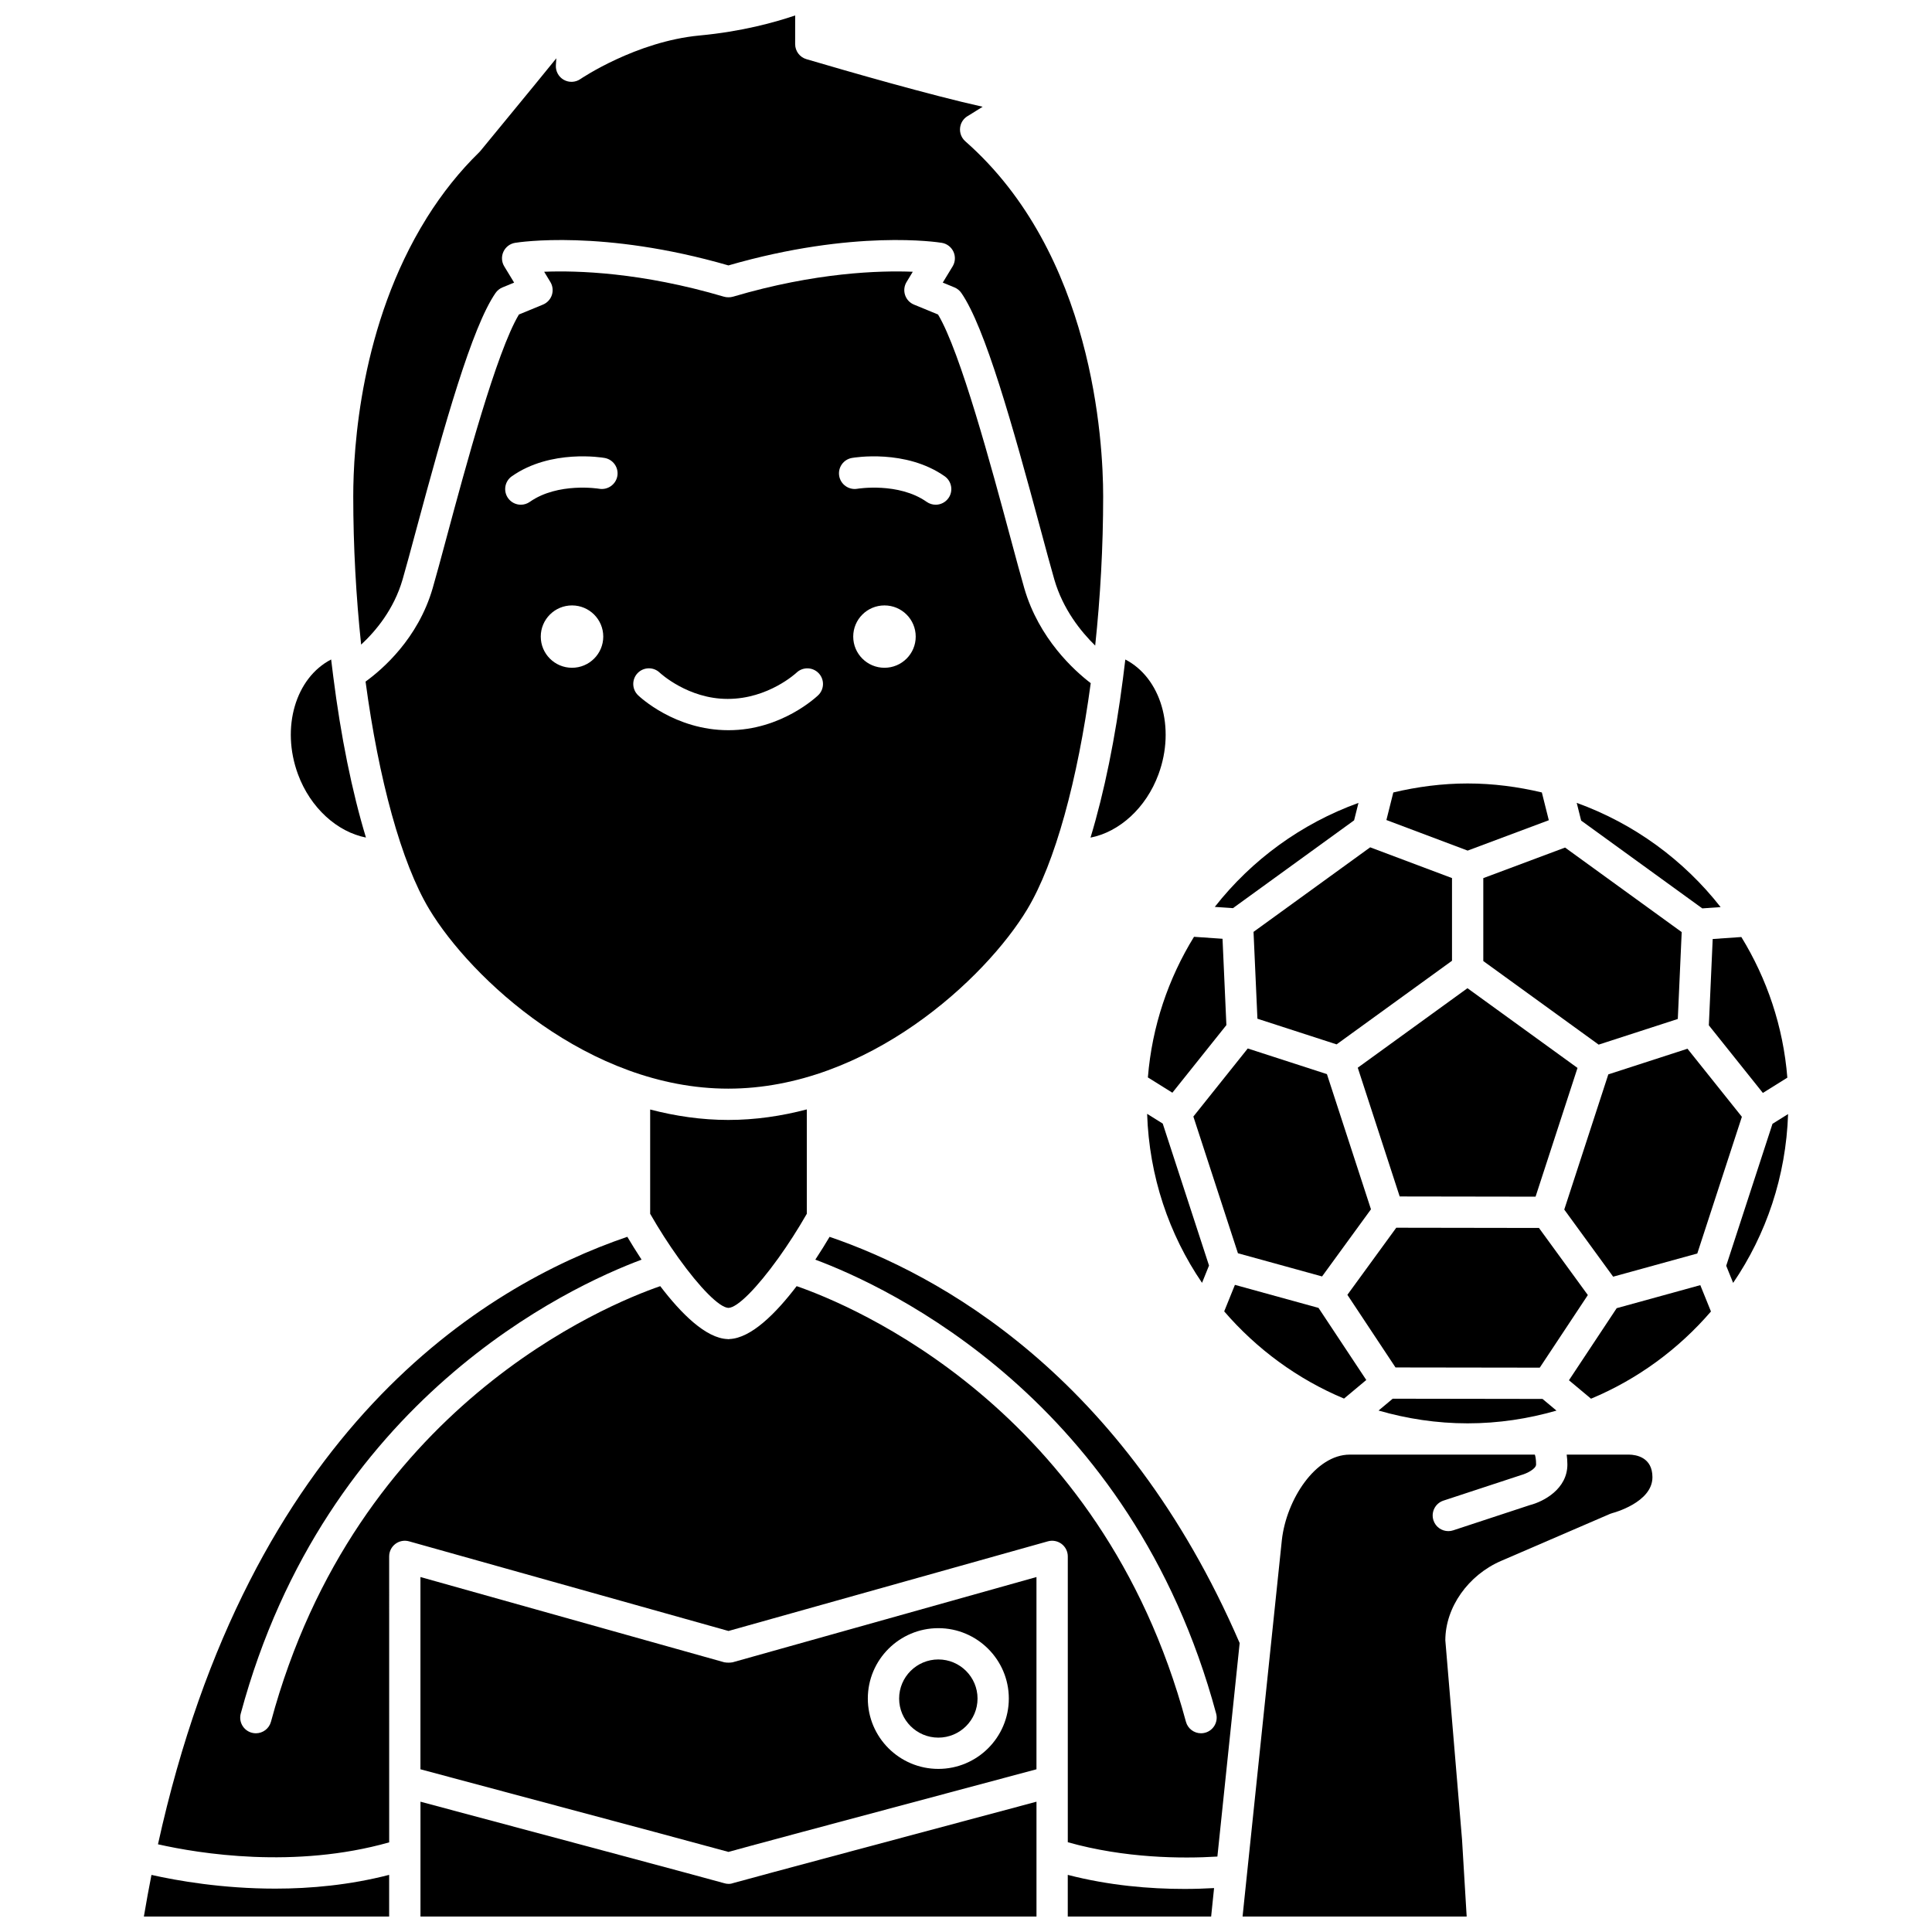
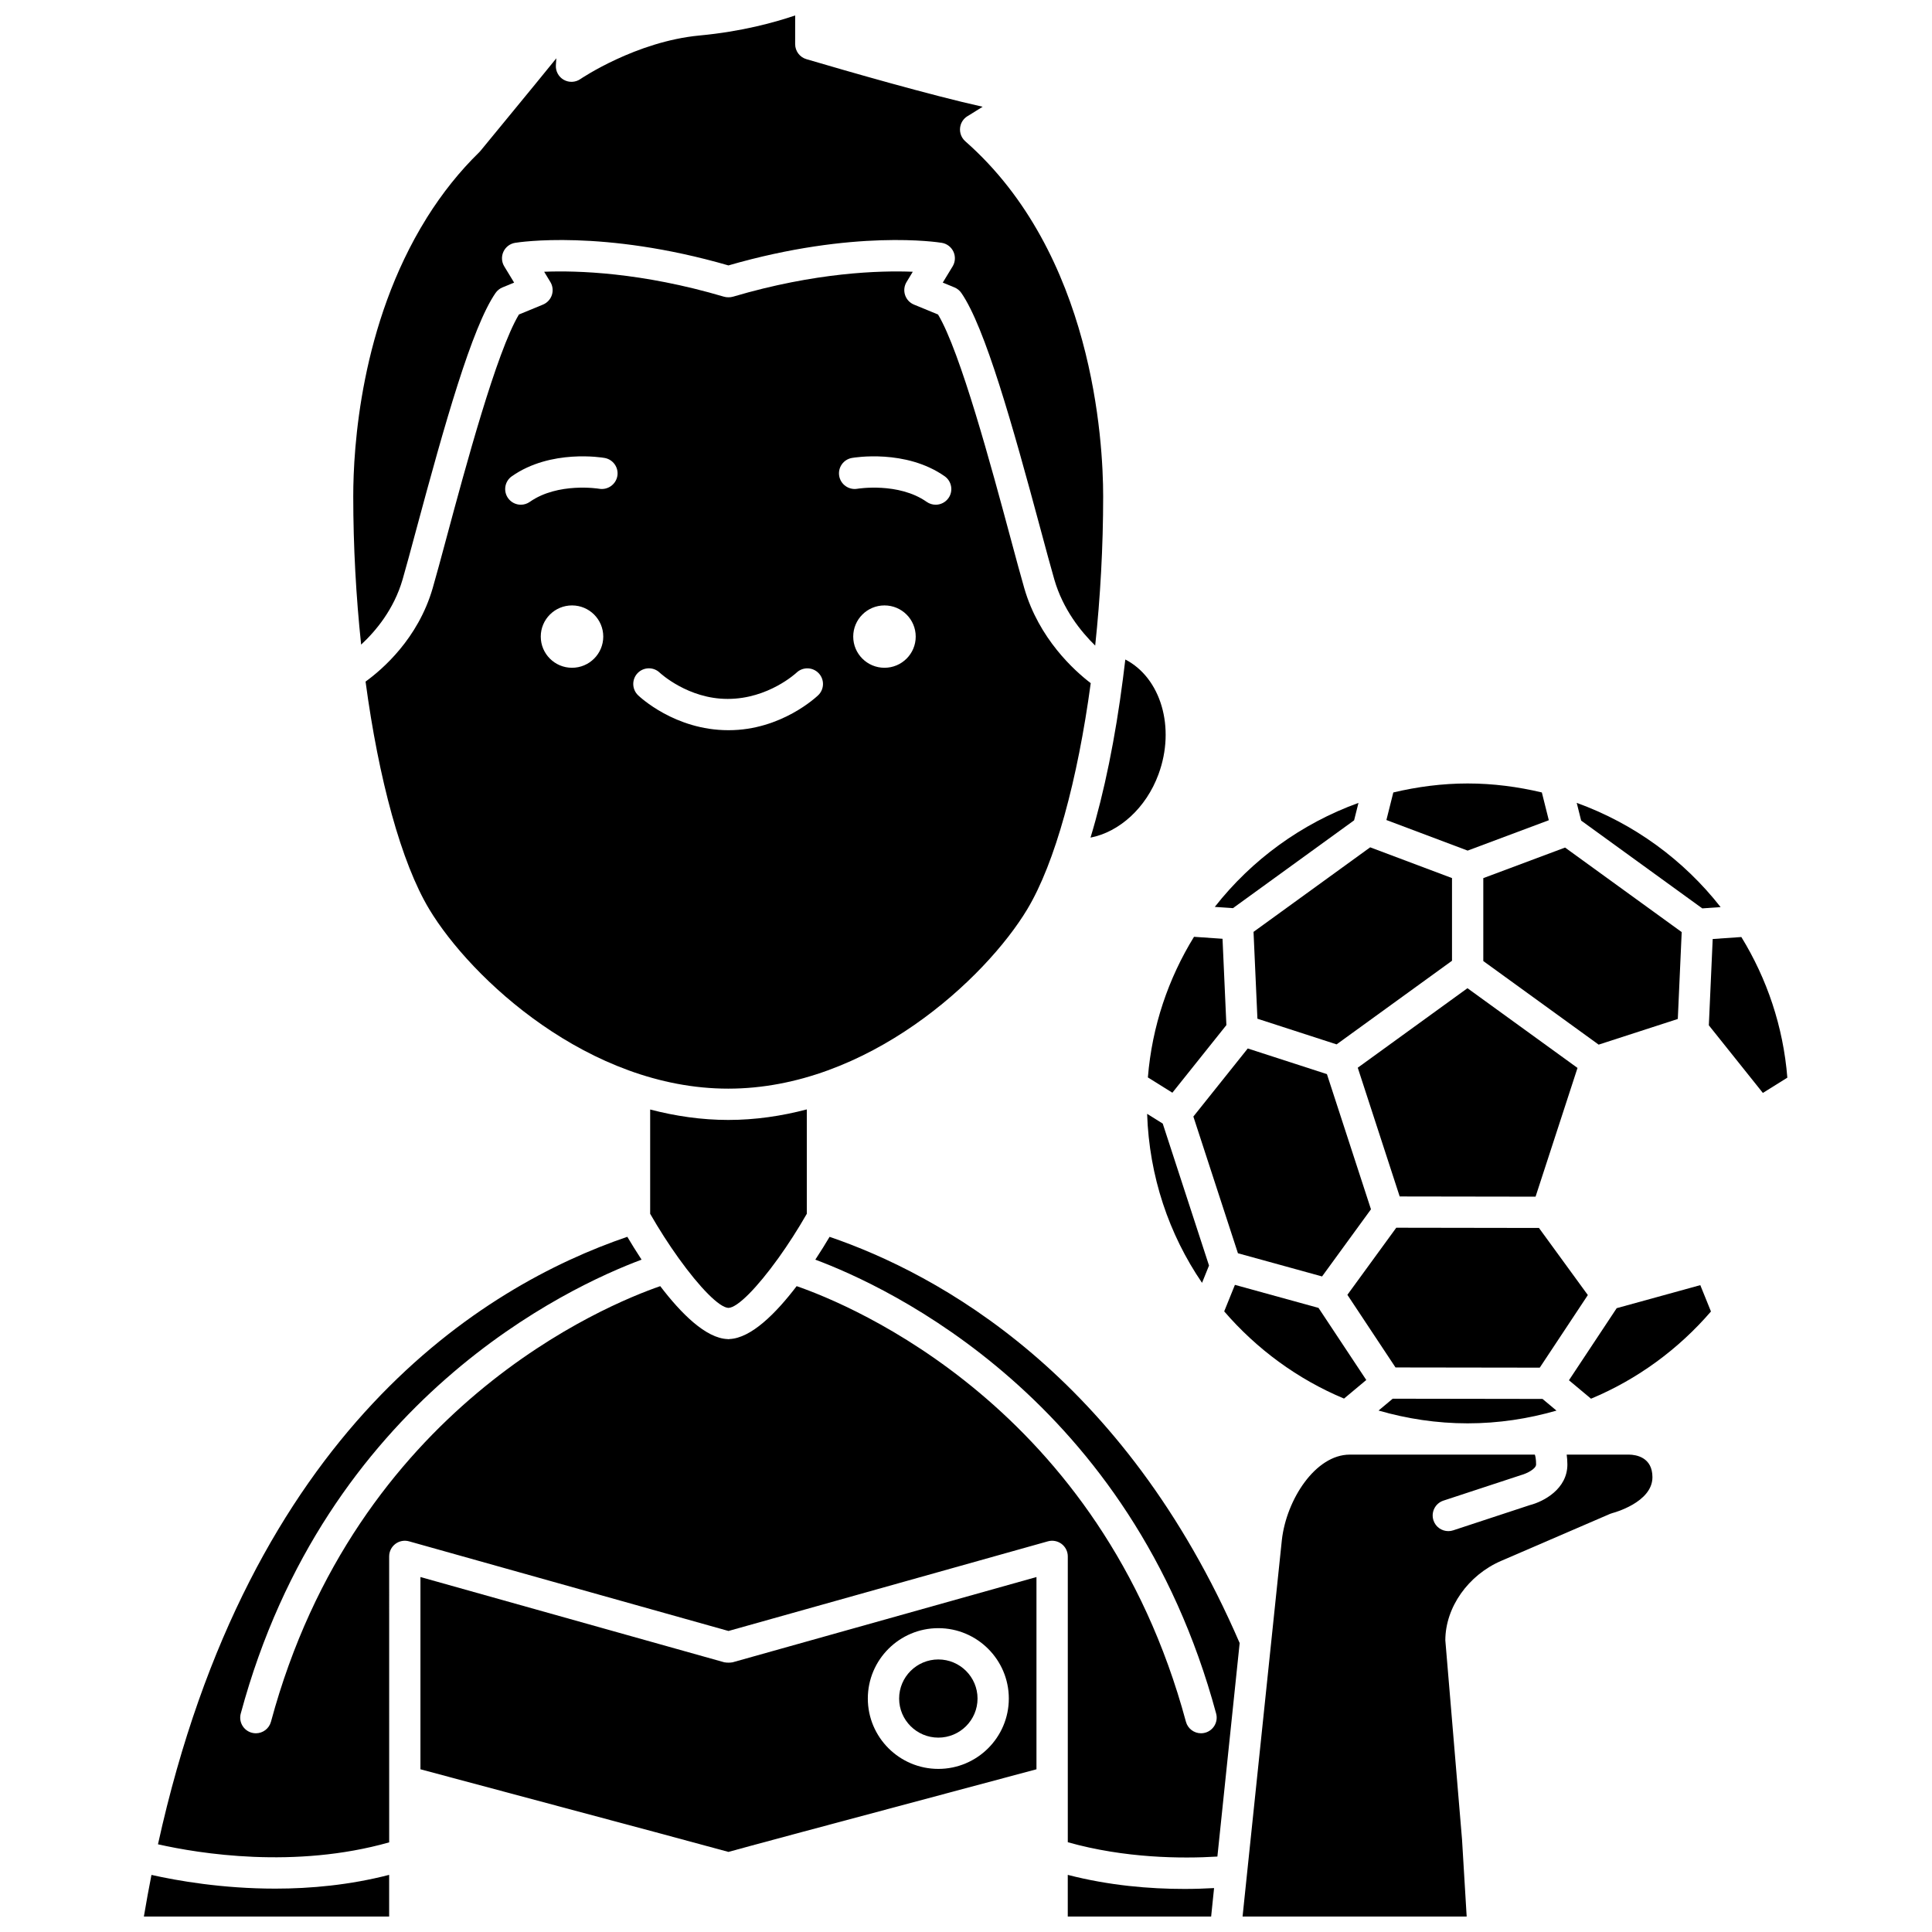
<svg xmlns="http://www.w3.org/2000/svg" width="800px" height="800px" version="1.1" viewBox="144 144 512 512">
  <defs>
    <clipPath id="e">
      <path d="m426 640h40v11.902h-40z" />
    </clipPath>
    <clipPath id="d">
      <path d="m473 529h109v122.9h-109z" />
    </clipPath>
    <clipPath id="c">
      <path d="m182 640h66v11.902h-66z" />
    </clipPath>
    <clipPath id="b">
-       <path d="m255 621h164v30.902h-164z" />
-     </clipPath>
+       </clipPath>
    <clipPath id="a">
      <path d="m237 148.09h200v167.91h-200z" />
    </clipPath>
  </defs>
  <path d="m554.45 361.37-1.844-7.363c-6.324-1.5-12.891-2.379-19.672-2.379-6.785 0-13.355 0.883-19.691 2.383l-1.832 7.305 21.531 8.102z" />
  <path d="m451.01 349.2c4.582-12.422 0.59-25.594-8.789-30.422-0.191 1.691-0.41 3.356-0.621 5.019v0.008c-2.012 15.691-4.945 30.109-8.602 42.172 7.609-1.48 14.719-7.824 18.012-16.777z" />
  <path d="m595.12 384.73 4.863-0.336c-9.77-12.477-22.941-22.129-38.137-27.625l1.176 4.695z" />
  <path d="m477.23 413.97 20.98 6.801 30.586-22.16v-21.91l-21.684-8.152-30.914 22.406z" />
  <path d="m454.69 433.58 14.316-17.918-1.023-22.875-7.559-0.523c-6.789 11.031-11.125 23.684-12.223 37.266z" />
  <path d="m502.85 361.4 1.16-4.625c-15.164 5.488-28.316 15.117-38.078 27.562l4.816 0.332z" />
  <path d="m537.09 398.69 30.57 22.148 20.977-6.801 1.031-23.023-30.91-22.402-21.668 8.102z" />
  <path d="m509.33 517.81c7.504 2.164 15.402 3.391 23.598 3.391h0.012c8.176 0 16.055-1.219 23.543-3.375l-3.699-3.094-39.703-0.059z" />
  <path d="m551.84 469.42-37.816-0.059-12.953 17.781 12.754 19.246 38.227 0.055 12.742-19.238z" />
  <path d="m596.86 415.72 14.32 17.918 6.484-4.047c-1.09-13.578-5.414-26.234-12.188-37.27l-7.594 0.527z" />
  <path d="m550.94 461.13 11.117-34.117-29.164-21.129-29.074 21.07 11.113 34.121z" />
  <path d="m500.18 514.64 5.898-4.93-12.656-19.102-22.156-6.106-2.84 7.027c8.594 9.969 19.422 17.961 31.754 23.109z" />
  <path d="m448 439.18c0.547 16.551 5.781 31.934 14.551 44.785l1.852-4.582-12.266-37.621z" />
  <path d="m494.36 482.27 12.961-17.793-11.672-35.824-20.98-6.797-14.414 18.039 11.812 36.23z" />
-   <path d="m593.8 476.19 11.816-36.227-14.418-18.039-20.977 6.797-11.676 35.828 12.957 17.785z" />
  <g clip-path="url(#e)">
    <path d="m426.97 640.86v11.043h37.996l0.434-4.227 0.344-3.316c-2.469 0.133-5.055 0.227-7.836 0.227-9.246 0.004-20.012-0.902-30.938-3.727z" />
  </g>
  <path d="m337.96 584.55c-0.297 0.066-0.598 0.07-0.91 0.066-0.312 0.004-0.609-0.004-0.906-0.066-0.055-0.012-0.105 0.004-0.156-0.012l-80.566-22.609v50.949c61.578 16.449 77.449 20.742 81.625 21.898 4.168-1.156 20.012-5.445 81.629-21.898v-50.949l-80.562 22.609c-0.051 0.016-0.102 0-0.152 0.012zm54.707-9.07c10.297 0 18.68 8.367 18.68 18.648 0 10.285-8.379 18.648-18.68 18.648s-18.684-8.367-18.684-18.648c0-10.285 8.383-18.648 18.684-18.648z" />
  <path d="m392.67 604.49c5.731 0 10.387-4.648 10.387-10.359 0-5.711-4.66-10.359-10.387-10.359-5.731 0-10.391 4.648-10.391 10.359 0 5.715 4.66 10.359 10.391 10.359z" />
  <path d="m363.85 471.77c-1.031 1.746-2.316 3.82-3.781 6.051 19.199 7.156 83.746 36.953 106.22 120.29 0.598 2.211-0.715 4.484-2.922 5.082-0.363 0.098-0.727 0.145-1.086 0.145-1.824 0-3.504-1.219-4-3.066-22.5-83.445-88.992-110.53-103.16-115.43-5.473 7.184-12.047 13.797-17.824 14.02-0.066 0.004-0.125 0.039-0.191 0.039-0.02 0-0.043-0.008-0.059-0.008s-0.039 0.008-0.055 0.008c-0.051 0-0.09-0.027-0.145-0.027-5.785-0.191-12.387-6.828-17.875-14.031-14.172 4.894-80.66 31.98-103.16 115.43-0.496 1.848-2.172 3.066-4 3.066-0.359 0-0.723-0.047-1.086-0.145-2.211-0.598-3.519-2.867-2.922-5.082 22.477-83.332 87.02-113.13 106.22-120.29-1.461-2.227-2.746-4.316-3.777-6.055-38.289 13.066-100.19 51.078-124.38 160.99 10.977 2.477 36.254 6.566 61.27-0.512l-0.004-75.785c0-1.297 0.605-2.519 1.641-3.305 1.035-0.785 2.383-1.035 3.629-0.688l84.652 23.758 84.652-23.758c1.246-0.348 2.59-0.094 3.629 0.688 1.031 0.785 1.641 2.008 1.641 3.305v75.75c15.074 4.246 30.164 4.379 39.645 3.797l5.902-56.574c-30.738-71.148-79.969-97.848-108.68-107.66z" />
  <g clip-path="url(#d)">
    <path d="m575.74 529.49h-16.551c0.105 0.801 0.184 1.648 0.184 2.613 0 6.488-6.262 9.824-9.965 10.773l-20.293 6.68c-0.43 0.141-0.867 0.207-1.297 0.207-1.746 0-3.367-1.105-3.938-2.852-0.715-2.172 0.469-4.516 2.644-5.231l20.555-6.758c1.594-0.434 4-1.668 4-2.82 0-1.43-0.188-2.207-0.332-2.613h-49.043c-9.094 0-16.789 11.914-17.996 22.605l-10.066 96.434-0.348 3.375h59.387l-1.23-20.43-4.426-52.777c0.02-8.793 6.106-17.289 14.773-21.035l28.91-12.477c0.211-0.09 0.43-0.164 0.652-0.219 0.09-0.023 10.551-2.754 10.551-9.488-0.004-5.297-4.32-5.953-6.172-5.988z" />
  </g>
-   <path d="m613.73 441.82-12.266 37.621 1.836 4.539c8.762-12.84 14.004-28.203 14.562-44.742z" />
  <path d="m572.44 490.68-12.652 19.102 5.848 4.887c12.344-5.144 23.188-13.137 31.785-23.113l-2.824-6.981z" />
  <g clip-path="url(#c)">
    <path d="m184.14 640.87c-0.707 3.606-1.383 7.277-2.012 11.035h65v-11.047c-10.41 2.688-20.77 3.648-30.18 3.648-14.09 0-25.984-2.106-32.809-3.637z" />
  </g>
  <g clip-path="url(#b)">
    <path d="m337.11 643.25c-0.43 0-0.875-0.07-1.305-0.211-0.008-0.004-0.016-0.004-0.023-0.008-2.703-0.801-54.711-14.711-80.352-21.562v30.438h163.25v-30.438c-25.254 6.75-76.043 20.332-80.168 21.508-0.453 0.164-0.922 0.273-1.406 0.273z" />
  </g>
  <path d="m416.25 384.94c7.359-12.238 13.336-34.254 16.805-59.898-4.34-3.32-13.73-11.762-17.609-25.16-0.957-3.316-2.211-7.961-3.66-13.352-5.008-18.609-13.27-49.316-19.199-59.184l-6.375-2.625c-1.125-0.461-1.984-1.391-2.359-2.543-0.379-1.152-0.234-2.414 0.398-3.445l1.645-2.715c-8.688-0.348-25.766 0.141-47.609 6.598-0.762 0.227-1.703 0.227-2.465 0-21.852-6.457-38.898-6.949-47.613-6.598l1.645 2.715c0.629 1.035 0.773 2.293 0.398 3.445-0.379 1.148-1.238 2.078-2.359 2.543l-6.371 2.625c-5.93 9.863-14.195 40.574-19.199 59.184-1.449 5.391-2.699 10.035-3.66 13.352-3.875 13.375-13.332 21.523-17.785 24.746 3.465 25.824 9.469 48.008 16.867 60.309 11.055 18.395 42.348 47.566 79.25 47.566 36.902 0 68.203-29.176 79.258-47.562zm-120.66-63.973c-4.574 0-8.281-3.703-8.281-8.262 0-4.562 3.707-8.262 8.281-8.262s8.281 3.699 8.281 8.262c-0.004 4.562-3.711 8.262-8.281 8.262zm7.211-47.438c-0.109-0.02-10.922-1.781-18.398 3.473-0.727 0.512-1.559 0.754-2.379 0.754-1.301 0-2.586-0.613-3.394-1.762-1.312-1.875-0.867-4.461 1.008-5.773 10.332-7.262 24.02-4.965 24.594-4.859 2.254 0.398 3.766 2.547 3.371 4.801-0.406 2.25-2.559 3.742-4.801 3.367zm58.031 54.711c-0.395 0.379-9.758 9.27-23.715 9.27-0.023 0.004-0.066 0-0.105 0-14.168 0-23.539-8.891-23.926-9.27-1.645-1.586-1.691-4.215-0.105-5.863 1.586-1.641 4.211-1.691 5.852-0.113 0.188 0.176 7.527 6.953 17.965 6.953h0.078c10.766 0 18.141-6.887 18.215-6.957 1.648-1.57 4.273-1.512 5.852 0.133 1.586 1.648 1.535 4.258-0.109 5.848zm17.562-7.273c-4.574 0-8.281-3.703-8.281-8.262 0-4.562 3.707-8.262 8.281-8.262 4.578 0 8.281 3.699 8.281 8.262 0.004 4.562-3.707 8.262-8.281 8.262zm16.965-44.973c-0.809 1.148-2.094 1.762-3.394 1.762-0.82 0-1.652-0.246-2.379-0.754-7.477-5.258-18.285-3.492-18.398-3.473-2.223 0.379-4.394-1.125-4.789-3.379-0.391-2.25 1.113-4.394 3.367-4.789 0.57-0.105 14.254-2.402 24.594 4.859 1.859 1.32 2.312 3.906 1 5.773z" />
  <path d="m316.3 438.03v27.637c2.391 4.172 4.961 8.156 7.488 11.68 0.047 0.059 0.082 0.117 0.129 0.18 5.488 7.633 10.699 13.004 13.137 13.078 2.434-0.074 7.641-5.438 13.129-13.062 0.051-0.07 0.094-0.141 0.152-0.207 2.519-3.519 5.09-7.5 7.477-11.668v-27.664c-6.684 1.758-13.641 2.793-20.812 2.793-7.129 0-14.047-1.031-20.699-2.766z" />
-   <path d="m240.98 365.96c-3.699-12.211-6.66-26.832-8.672-42.742-0.008-0.047-0.012-0.086-0.016-0.133-0.184-1.434-0.367-2.859-0.535-4.316-9.379 4.828-13.367 18-8.789 30.426 3.301 8.949 10.434 15.281 18.012 16.766z" />
  <g clip-path="url(#a)">
    <path d="m250.69 297.57c0.949-3.277 2.184-7.871 3.617-13.199 7.508-27.891 14.762-53.672 21.016-62.723 0.453-0.66 1.09-1.172 1.828-1.477l3.098-1.277-2.613-4.297c-0.719-1.176-0.797-2.633-0.223-3.883 0.57-1.25 1.734-2.137 3.09-2.359 0.945-0.152 23.195-3.656 56.543 5.984 33.344-9.641 55.598-6.137 56.543-5.984 1.355 0.223 2.516 1.109 3.09 2.359 0.578 1.25 0.492 2.707-0.223 3.883l-2.613 4.297 3.102 1.277c0.742 0.309 1.375 0.816 1.828 1.477 6.258 9.051 13.516 34.832 21.016 62.723 1.434 5.328 2.668 9.918 3.617 13.199 2.289 7.906 7.043 13.812 10.832 17.516 1.359-12.758 2.113-26.168 2.113-39.57 0-14.539-2.637-64.285-36.535-94.074-1.238-1.09-1.715-2.809-1.211-4.383 0.336-1.043 1.062-1.891 1.988-2.387l3.82-2.379c-13.969-3.109-35.672-9.363-46.715-12.617-1.762-0.52-2.973-2.141-2.973-3.977l0.004-7.606c-5.375 1.836-14.152 4.266-25.328 5.312-16.887 1.586-31.457 11.453-31.605 11.555-1.305 0.898-3.023 0.969-4.406 0.18-1.379-0.789-2.184-2.301-2.074-3.887 0.043-0.59 0.082-1.191 0.117-1.801-3.074 3.801-7.332 8.996-13.215 16.148l-6.914 8.414c-0.094 0.121-0.203 0.234-0.316 0.344-5.117 4.981-9.773 10.801-13.859 17.32-0.039 0.066-0.078 0.133-0.117 0.199-17.504 28.125-19.395 60.867-19.395 73.637 0 13.312 0.746 26.633 2.09 39.316 3.84-3.555 8.688-9.328 10.984-17.262z" />
  </g>
</svg>